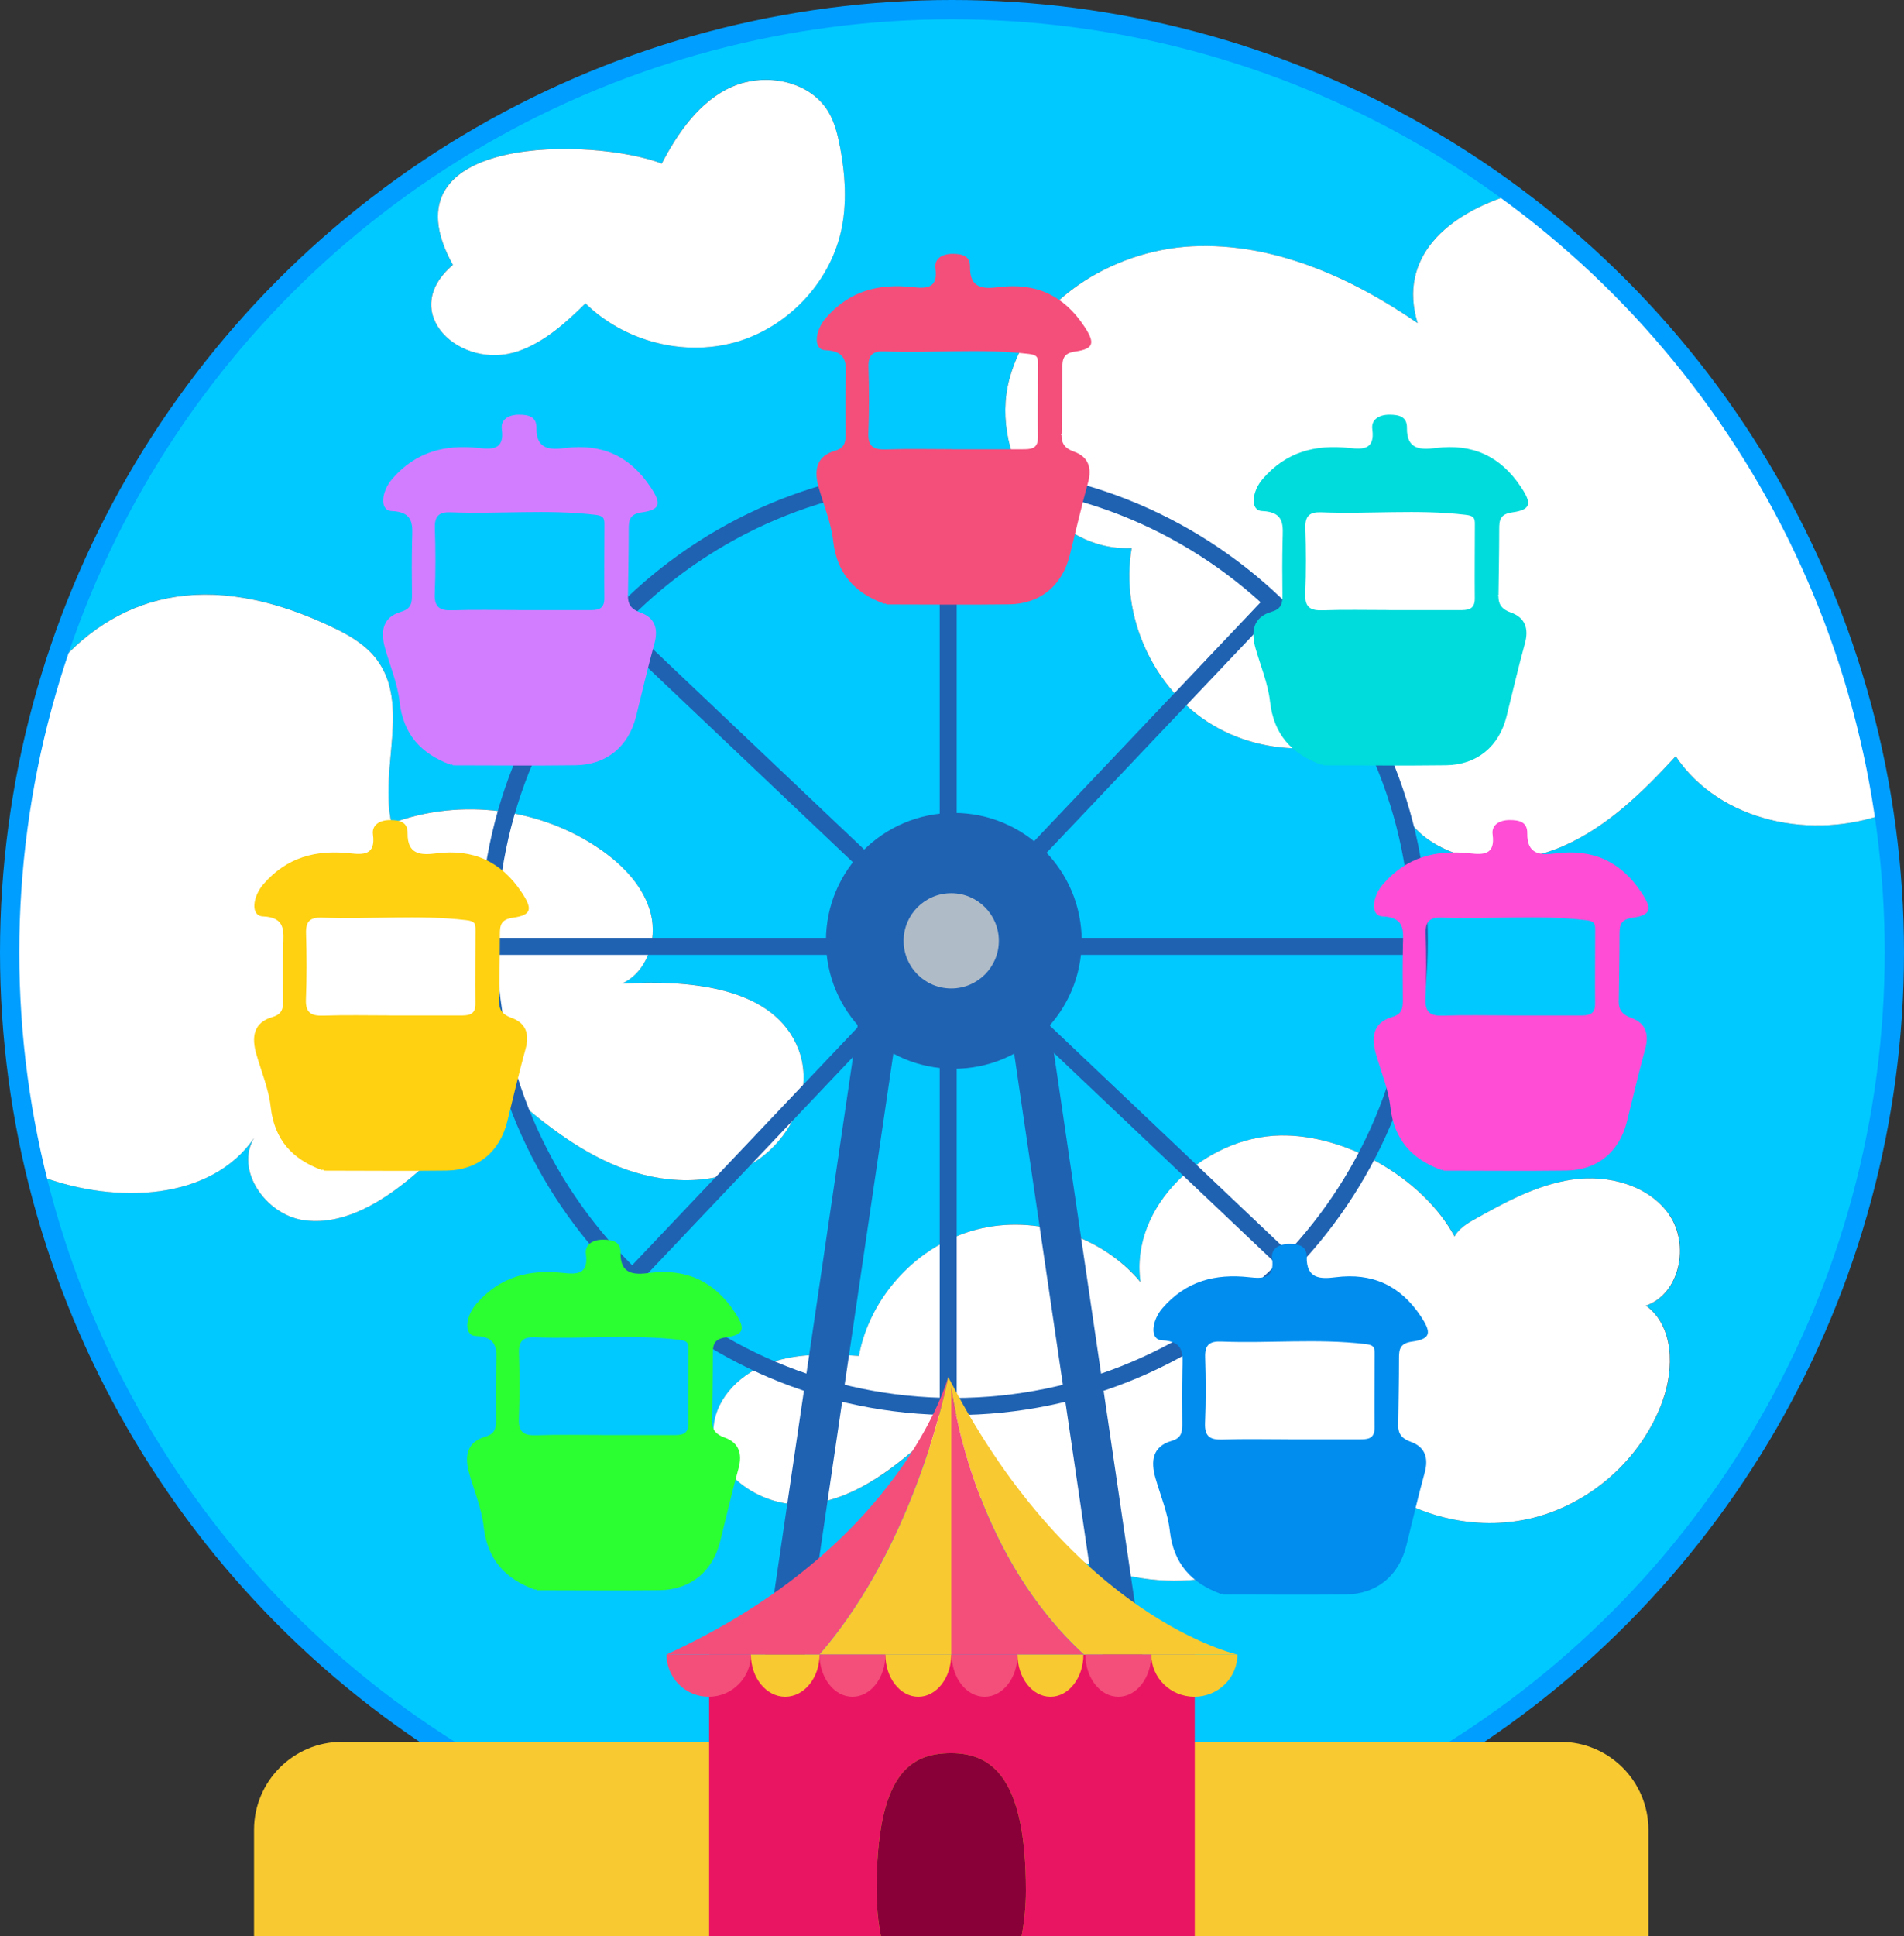
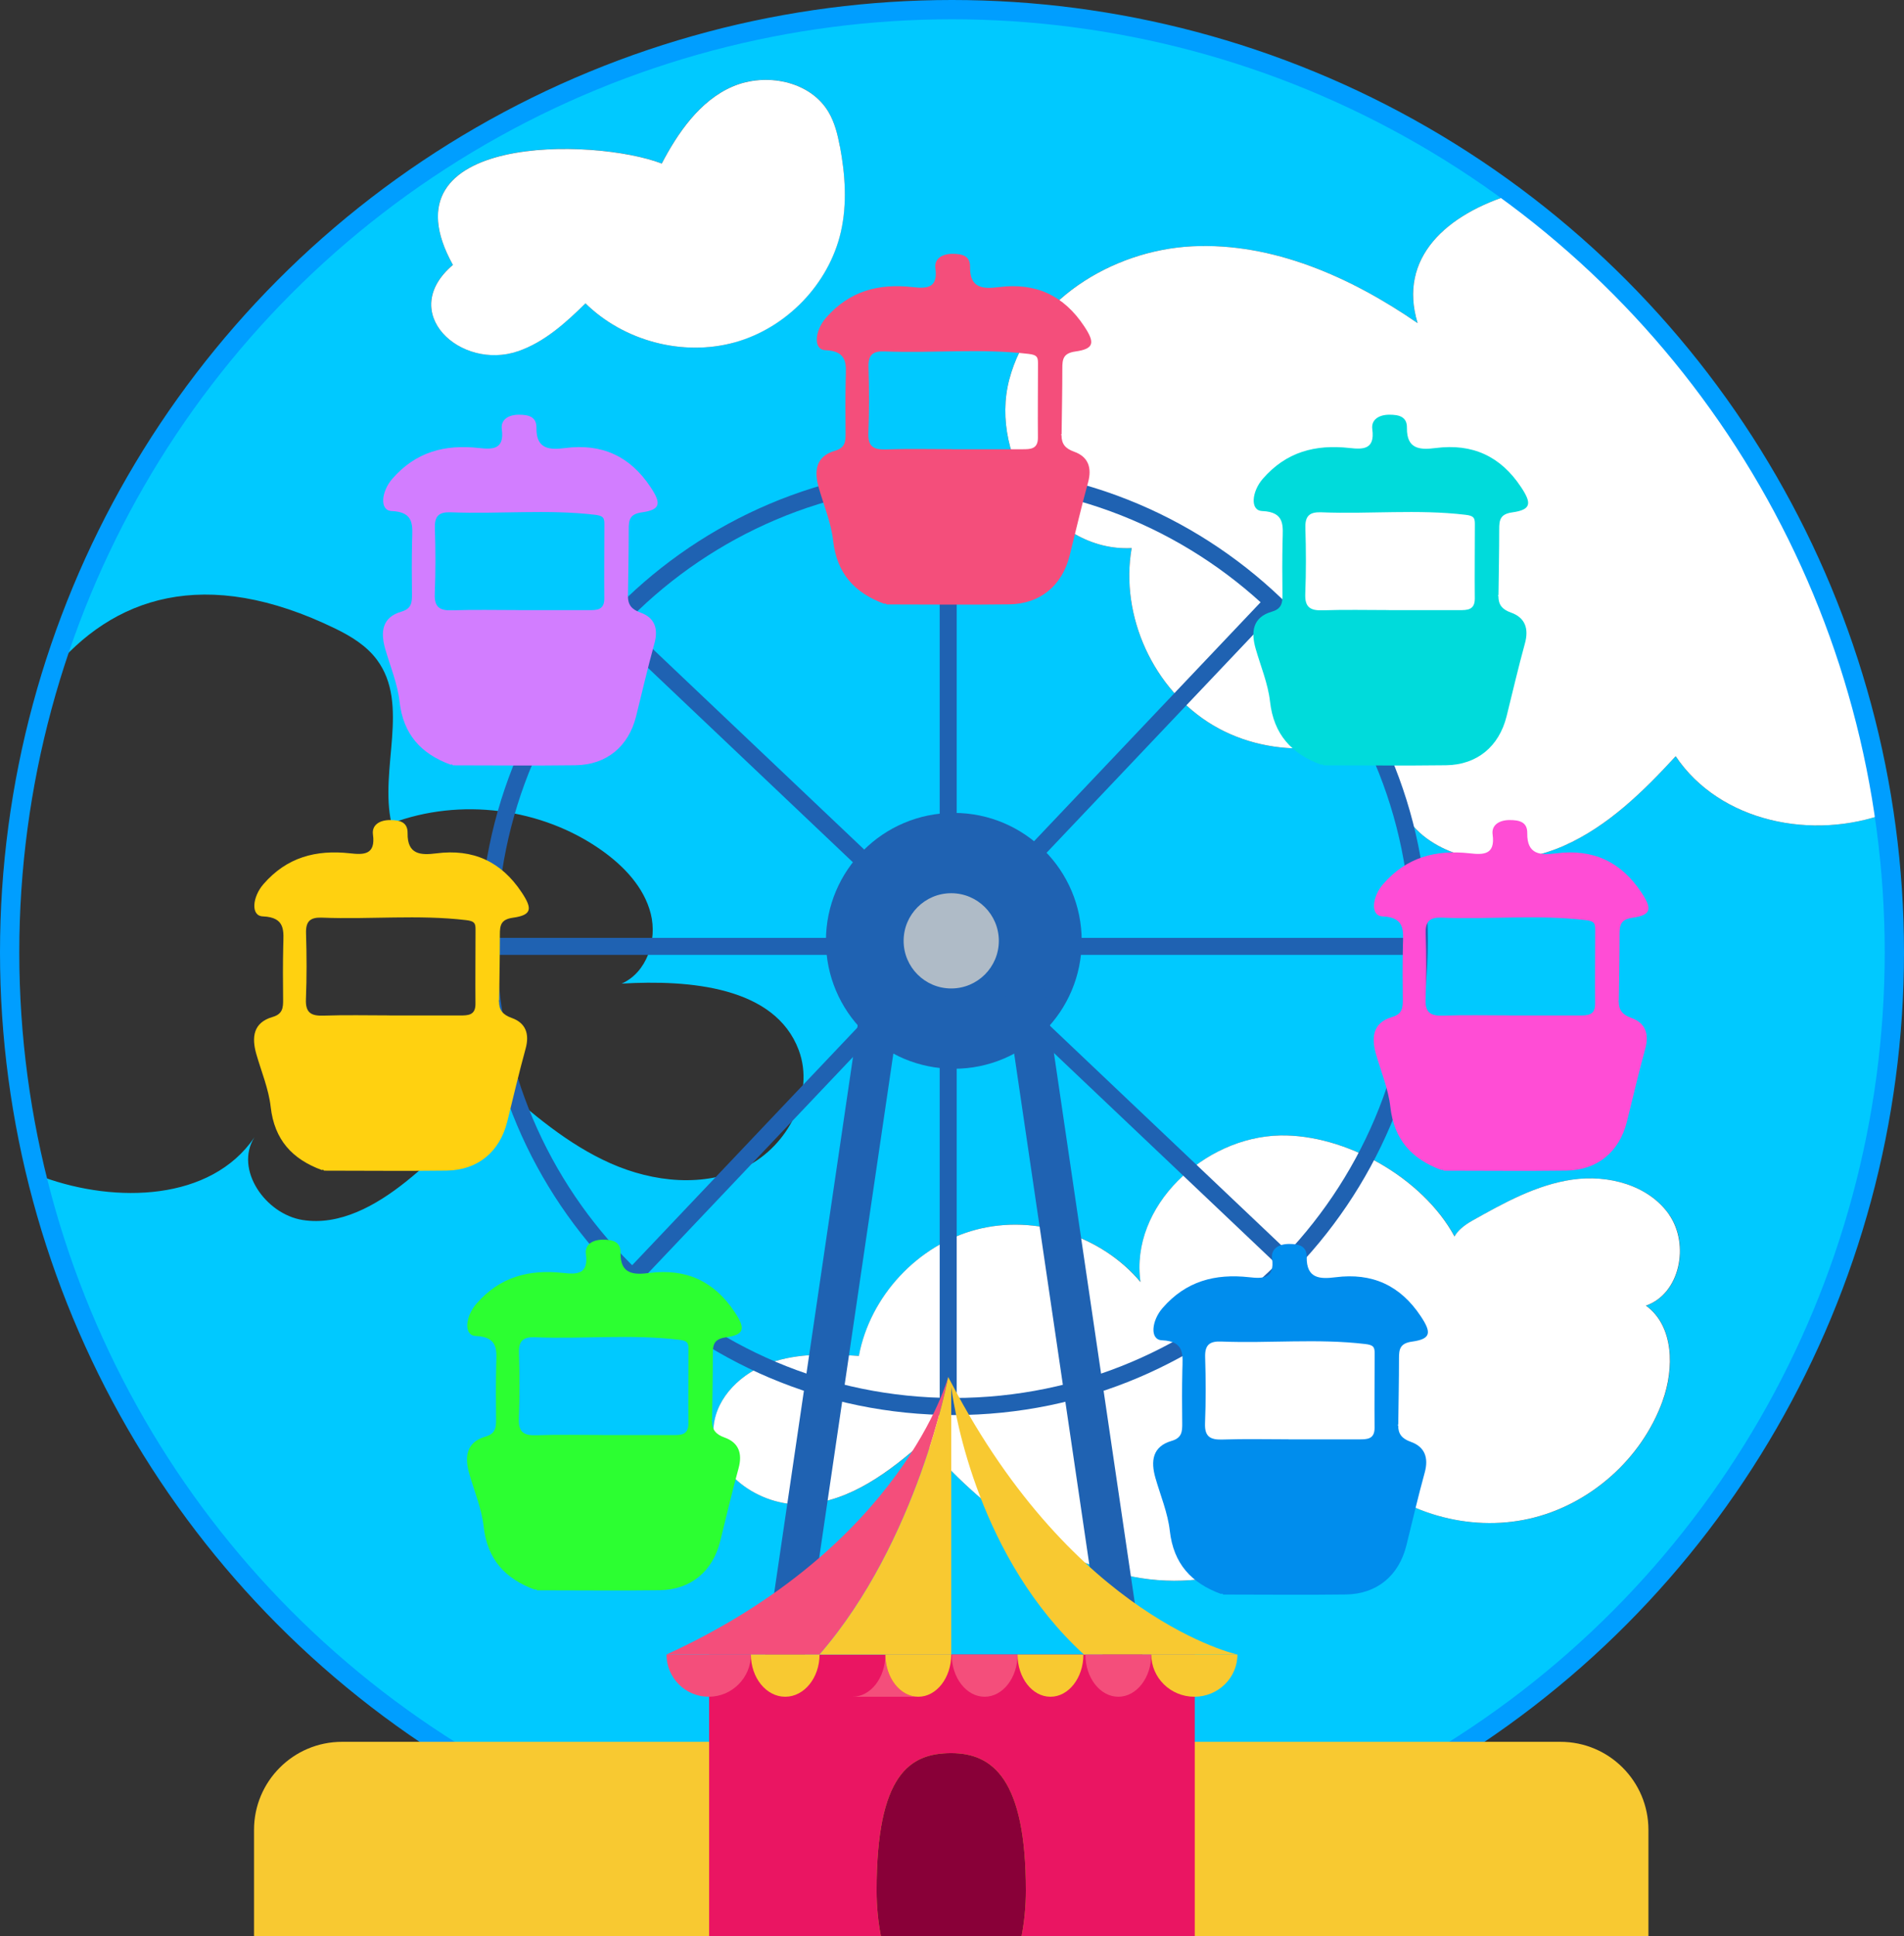
<svg xmlns="http://www.w3.org/2000/svg" id="Livello_1" data-name="Livello 1" viewBox="0 0 493.56 501.74">
  <rect x="0" y="0" width="493.56" height="501.74" fill="#333333" stroke="none" />
  <defs>
    <style>
      .cls-1 {
        fill: #f8c931;
      }

      .cls-2 {
        fill: #00dbdb;
      }

      .cls-3 {
        fill: #00c9ff;
      }

      .cls-4 {
        fill: #008ded;
      }

      .cls-5 {
        fill: #ea1562;
      }

      .cls-6 {
        fill: #fff;
      }

      .cls-7 {
        fill: #f44e7b;
      }

      .cls-8 {
        fill: #ffd110;
      }

      .cls-9 {
        fill: #ff4dd5;
      }

      .cls-10 {
        fill: #d27dff;
      }

      .cls-11 {
        fill: #afbbc7;
      }

      .cls-12 {
        fill: #1f62b2;
      }

      .cls-13 {
        fill: #890038;
      }

      .cls-14 {
        fill: #2cff31;
      }

      .cls-15 {
        fill: none;
        stroke: #009eff;
        stroke-miterlimit: 10;
        stroke-width: 5px;
      }
    </style>
  </defs>
  <g>
    <path class="cls-3" d="m434.37,195.96c-8.43,9.16-17.56,18.14-28.94,23.18-11.38,5.04-25.56,5.46-35.6-1.9-10.05-7.35-13.45-23.57-4.98-32.69-14.03,11.12-35.02,12.53-50.41,3.37-15.39-9.15-24.17-28.26-21.09-45.9-20.91,1.07-37.04-23.4-31.73-43.66,5.31-20.26,26.55-33.52,47.46-34.54,20.92-1.03,41.15,8.03,58.4,19.91-5.16-16.93,7.48-28.3,24.84-33.49C351.67,20.25,301.45,2.5,247.07,2.5,137.36,2.5,44.51,74.64,13.33,174.07c15.85-19.35,39.69-27.72,73.71-11.13,4.04,1.97,7.99,4.41,10.67,8.02,8.62,11.6.58,28.28,3.76,42.38,17.83-6.71,38.9-4.01,54.46,6.97,5.8,4.1,11.04,9.6,12.77,16.48,1.73,6.89-1.05,15.22-7.55,18.08,17.54-1.03,39.75.77,45.9,17.23,4.24,11.34-2.82,24.78-13.64,30.22-10.81,5.44-24.06,4.04-35.13-.87-11.07-4.9-20.4-12.94-29.5-20.92-6.49,9.73-14.5,18.45-23.65,25.74-7.65,6.09-17.05,11.39-26.7,9.85s-17.68-13.12-12.49-21.4c-11.28,16.53-35.91,17.13-54.72,10.31-.81-.29-1.62-.6-2.43-.93,25.58,107.93,122.51,188.25,238.26,188.25,135.27,0,244.93-109.66,244.93-244.93,0-12.5-.95-24.79-2.76-36.79-19.27,7.23-43.36,2.43-54.87-14.68Zm-243.96-107.25c-13.44,3.71-28.69-.36-38.65-10.12-5.14,5.05-10.67,10.06-17.48,12.4-14.93,5.12-31.4-10.05-16.89-22.37-18.94-34.12,36.66-33.01,54.14-26.26,4.07-7.8,9.85-16.28,18.33-19.94,8.62-3.71,20.15-1.48,24.91,6.61,1.59,2.7,2.34,5.8,2.93,8.88,1.38,7.27,1.89,14.83.26,22.05-3.06,13.6-14.13,25.03-27.57,28.73Zm240.61,274.29c-5.44,15.09-18.93,27-34.57,30.53-15.64,3.53-32.94-1.43-44.34-12.71-8.31,21.08-33.88,31.64-56.26,28.11-22.38-3.53-41.51-18.33-56.31-35.48-8.87,7.85-18.99,15.53-30.81,16.34-11.82.81-24.93-8.48-23.71-20.26.79-7.7,7.36-13.83,14.66-16.4,7.3-2.57,15.26-2.27,22.99-1.79,2.88-15.45,15.23-28.73,30.43-32.72,15.2-3.99,32.48,1.53,42.57,13.58-2.78-19.59,16.46-37.62,36.24-37.98,16.86-.31,36.85,10.91,45.17,26.17.76-1.42,2.33-2.82,4.64-4.12,8.19-4.6,16.6-9.28,25.89-10.61,9.28-1.34,19.77,1.4,25.12,9.1,5.35,7.7,2.85,20.49-6.02,23.55,7.26,5.28,7.37,16.25,4.33,24.69Z" />
-     <path class="cls-6" d="m65.95,294.73c-5.19,8.28,2.83,19.86,12.49,21.4s19.06-3.77,26.7-9.85c9.15-7.29,17.16-16,23.65-25.74,9.1,7.98,18.43,16.02,29.5,20.92,11.07,4.9,24.31,6.3,35.13.87,10.82-5.44,17.87-18.88,13.64-30.22-6.15-16.46-28.35-18.26-45.9-17.23,6.5-2.85,9.28-11.19,7.55-18.08-1.73-6.89-6.97-12.39-12.77-16.48-15.56-10.98-36.63-13.68-54.46-6.97-3.18-14.1,4.86-30.78-3.76-42.38-2.68-3.61-6.63-6.05-10.67-8.02-34.03-16.59-57.87-8.22-73.71,11.13-7.26,23.16-11.19,47.8-11.19,73.36,0,19.52,2.35,38.48,6.66,56.68.81.32,1.62.63,2.43.93,18.81,6.83,43.44,6.22,54.72-10.31Z" />
    <path class="cls-6" d="m392.32,50.24c-17.36,5.19-30,16.56-24.84,33.49-17.25-11.88-37.48-20.93-58.4-19.91-20.92,1.03-42.15,14.29-47.46,34.54-5.31,20.26,10.81,44.73,31.73,43.66-3.08,17.64,5.7,36.75,21.09,45.9,15.39,9.15,36.37,7.75,50.41-3.37-8.47,9.12-5.07,25.34,4.98,32.69,10.05,7.35,24.22,6.94,35.6,1.9,11.38-5.04,20.51-14.02,28.94-23.18,11.51,17.11,35.6,21.91,54.87,14.68-9.89-65.63-45.82-122.7-96.92-160.4Z" />
    <path class="cls-6" d="m217.71,37.93c-.58-3.08-1.34-6.18-2.93-8.88-4.76-8.09-16.29-10.33-24.91-6.61-8.48,3.65-14.26,12.13-18.33,19.94-17.48-6.75-73.09-7.86-54.14,26.26-14.52,12.32,1.96,27.49,16.89,22.37,6.82-2.34,12.34-7.35,17.48-12.4,9.96,9.76,25.21,13.82,38.65,10.12,13.44-3.71,24.5-15.13,27.57-28.73,1.63-7.22,1.11-14.78-.26-22.05Z" />
    <path class="cls-6" d="m432.7,314.76c-5.35-7.7-15.83-10.44-25.12-9.1-9.28,1.34-17.7,6.01-25.89,10.61-2.31,1.3-3.88,2.7-4.64,4.12h0c-8.31-15.26-28.3-26.48-45.17-26.17-19.78.36-39.02,18.39-36.24,37.98-10.09-12.05-27.36-17.57-42.57-13.58-15.2,3.99-27.55,17.26-30.43,32.72-7.73-.48-15.69-.79-22.99,1.79-7.3,2.57-13.87,8.7-14.66,16.4-1.22,11.78,11.89,21.07,23.71,20.26,11.82-.81,21.94-8.49,30.81-16.34,14.81,17.15,33.94,31.95,56.31,35.48,22.38,3.53,47.95-7.03,56.26-28.11,11.39,11.28,28.69,16.24,44.34,12.71,15.64-3.53,29.13-15.44,34.57-30.53,3.05-8.44,2.94-19.42-4.33-24.69,8.87-3.06,11.37-15.84,6.02-23.55Z" />
    <circle class="cls-15" cx="246.78" cy="246.78" r="244.28" />
  </g>
  <g>
    <rect class="cls-12" x="127.52" y="240.41" width="240.38" height="4.41" transform="translate(594.21 229.83) rotate(133.48)" />
    <rect class="cls-12" x="127.06" y="243.02" width="240.38" height="4.41" transform="translate(236.6 -102.85) rotate(43.48)" />
    <rect class="cls-12" x="125.6" y="240.81" width="240.38" height="4.41" transform="translate(488.81 -2.78) rotate(90)" />
    <rect class="cls-12" x="127.06" y="243.02" width="240.38" height="4.41" />
    <path class="cls-12" d="m247.25,366.67c-67.76,0-122.88-55.13-122.88-122.89s55.13-122.88,122.88-122.88,122.89,55.13,122.89,122.88-55.13,122.89-122.89,122.89Zm0-241.35c-65.32,0-118.46,53.14-118.46,118.46s53.14,118.46,118.46,118.46,118.46-53.14,118.46-118.46-53.14-118.46-118.46-118.46Z" />
    <circle class="cls-12" cx="247.25" cy="243.79" r="33.15" />
    <rect class="cls-12" x="208.99" y="252.74" width="10.22" height="208.12" transform="translate(54.2 -27.36) rotate(8.37)" />
    <rect class="cls-12" x="275.29" y="252.74" width="10.22" height="208.12" transform="translate(609.74 669) rotate(171.63)" />
    <path class="cls-10" d="m162.77,154.46c0,2.27.98,3.46,3.28,4.28,3.65,1.3,4.65,4.15,3.6,7.96-1.73,6.27-3.19,12.6-4.76,18.91-1.94,7.8-7.64,12.58-15.7,12.68-10.6.14-21.21.02-31.8.02-.12-.24-.31-.29-.56-.16-7.66-2.81-12.3-7.82-13.26-16.35-.52-4.64-2.41-9.13-3.72-13.68-1.26-4.4-.8-8.18,4.2-9.63,2.65-.77,2.76-2.41,2.74-4.55-.06-4.59-.07-9.18.03-13.76.08-3.87.73-7.51-5.29-7.76-3.22-.13-2.68-5.08.15-8.34,6.08-7.01,13.64-8.97,22.46-8,3.43.38,6.68.5,5.94-4.87-.34-2.5,1.77-3.75,4.41-3.75,2.47,0,4.62.46,4.57,3.41-.09,5.61,3.46,5.73,7.47,5.22,9.49-1.21,16.78,2.08,22.12,10.14,2.81,4.23,2.63,5.85-2.3,6.54-3.13.44-3.38,1.98-3.37,4.41,0,5.69-.12,11.37-.19,17.06,0,0-.19.1-.19.1l.19.11Zm-28.4,3.62s0,.01,0,.02c6.07,0,12.13,0,18.2,0,2.11,0,4.11.01,4.08-3.03-.06-6.43.02-12.87.02-19.3,0-1.62-.32-2.13-2.45-2.38-12.43-1.47-24.87-.14-37.29-.64-3.07-.13-4.3.88-4.2,4.06.18,5.69.2,11.4-.03,17.09-.14,3.53,1.38,4.35,4.58,4.24,5.69-.2,11.39-.06,17.09-.06Z" />
    <path class="cls-2" d="m388.42,154.46c0,2.27.98,3.46,3.28,4.28,3.65,1.3,4.65,4.15,3.6,7.96-1.73,6.27-3.19,12.6-4.76,18.91-1.94,7.8-7.64,12.58-15.7,12.68-10.6.14-21.21.02-31.8.02-.12-.24-.31-.29-.56-.16-7.66-2.81-12.3-7.82-13.26-16.35-.52-4.64-2.41-9.13-3.72-13.68-1.26-4.4-.8-8.18,4.2-9.63,2.65-.77,2.76-2.41,2.74-4.55-.06-4.59-.07-9.18.03-13.76.08-3.87.73-7.51-5.29-7.76-3.22-.13-2.68-5.08.15-8.34,6.08-7.01,13.64-8.97,22.46-8,3.43.38,6.68.5,5.94-4.87-.34-2.5,1.77-3.75,4.41-3.75,2.47,0,4.62.46,4.57,3.41-.09,5.61,3.46,5.73,7.47,5.22,9.49-1.21,16.78,2.08,22.12,10.14,2.81,4.23,2.63,5.85-2.3,6.54-3.13.44-3.38,1.98-3.37,4.41,0,5.69-.12,11.37-.19,17.06,0,0-.19.1-.19.1l.19.11Zm-28.4,3.62s0,.01,0,.02c6.07,0,12.13,0,18.2,0,2.11,0,4.11.01,4.08-3.03-.06-6.43.02-12.87.02-19.3,0-1.62-.32-2.13-2.45-2.38-12.43-1.47-24.87-.14-37.29-.64-3.07-.13-4.3.88-4.2,4.06.18,5.69.2,11.4-.03,17.09-.14,3.53,1.38,4.35,4.58,4.24,5.69-.2,11.39-.06,17.09-.06Z" />
    <path class="cls-8" d="m129.37,259.49c0,2.27.98,3.46,3.28,4.28,3.65,1.3,4.65,4.15,3.6,7.96-1.73,6.27-3.19,12.6-4.76,18.91-1.94,7.8-7.64,12.58-15.7,12.68-10.6.14-21.21.02-31.8.02-.12-.24-.31-.29-.56-.16-7.66-2.81-12.3-7.82-13.26-16.35-.52-4.64-2.41-9.13-3.72-13.68-1.26-4.4-.8-8.18,4.2-9.63,2.65-.77,2.76-2.41,2.74-4.55-.06-4.59-.07-9.18.03-13.76.08-3.87.73-7.51-5.29-7.76-3.22-.13-2.68-5.08.15-8.34,6.08-7.01,13.64-8.97,22.46-8,3.43.38,6.68.5,5.94-4.87-.34-2.5,1.77-3.75,4.41-3.75,2.47,0,4.62.46,4.57,3.41-.09,5.61,3.46,5.73,7.47,5.22,9.49-1.21,16.78,2.08,22.12,10.14,2.81,4.23,2.63,5.85-2.3,6.54-3.13.44-3.38,1.98-3.37,4.41,0,5.69-.12,11.37-.19,17.06,0,0-.19.1-.19.1l.19.11Zm-28.4,3.62s0,.01,0,.02c6.07,0,12.13,0,18.2,0,2.11,0,4.11.01,4.08-3.03-.06-6.43.02-12.87.02-19.3,0-1.62-.32-2.13-2.45-2.38-12.43-1.47-24.87-.14-37.29-.64-3.07-.13-4.3.88-4.2,4.06.18,5.69.2,11.4-.03,17.09-.14,3.53,1.38,4.35,4.58,4.24,5.69-.2,11.39-.06,17.09-.06Z" />
    <path class="cls-9" d="m419.61,259.49c0,2.27.98,3.46,3.28,4.28,3.65,1.3,4.65,4.15,3.6,7.96-1.73,6.27-3.19,12.6-4.76,18.91-1.94,7.8-7.64,12.58-15.7,12.68-10.6.14-21.21.02-31.8.02-.12-.24-.31-.29-.56-.16-7.66-2.81-12.3-7.82-13.26-16.35-.52-4.64-2.41-9.13-3.72-13.68-1.26-4.4-.8-8.18,4.2-9.63,2.65-.77,2.76-2.41,2.74-4.55-.06-4.59-.07-9.18.03-13.76.08-3.87.73-7.51-5.29-7.76-3.22-.13-2.68-5.08.15-8.34,6.08-7.01,13.64-8.97,22.46-8,3.43.38,6.68.5,5.94-4.87-.34-2.5,1.77-3.75,4.41-3.75,2.47,0,4.62.46,4.57,3.41-.09,5.61,3.46,5.73,7.47,5.22,9.49-1.21,16.78,2.08,22.12,10.14,2.81,4.23,2.63,5.85-2.3,6.54-3.13.44-3.38,1.98-3.37,4.41,0,5.69-.12,11.37-.19,17.06,0,0-.19.1-.19.1l.19.11Zm-28.4,3.62s0,.01,0,.02c6.07,0,12.13,0,18.2,0,2.11,0,4.11.01,4.08-3.03-.06-6.43.02-12.87.02-19.3,0-1.62-.32-2.13-2.45-2.38-12.43-1.47-24.87-.14-37.29-.64-3.07-.13-4.3.88-4.2,4.06.18,5.69.2,11.4-.03,17.09-.14,3.53,1.38,4.35,4.58,4.24,5.69-.2,11.39-.06,17.09-.06Z" />
    <path class="cls-14" d="m184.57,368.22c0,2.27.98,3.46,3.28,4.28,3.65,1.3,4.65,4.15,3.6,7.96-1.73,6.27-3.19,12.6-4.76,18.91-1.94,7.8-7.64,12.58-15.7,12.68-10.6.14-21.21.02-31.8.02-.12-.24-.31-.29-.56-.16-7.66-2.81-12.3-7.82-13.26-16.35-.52-4.64-2.41-9.13-3.72-13.68-1.26-4.4-.8-8.18,4.2-9.63,2.65-.77,2.76-2.41,2.74-4.55-.06-4.59-.07-9.18.03-13.76.08-3.87.73-7.51-5.29-7.76-3.22-.13-2.68-5.08.15-8.34,6.08-7.01,13.64-8.97,22.46-8,3.43.38,6.68.5,5.94-4.87-.34-2.5,1.77-3.75,4.41-3.75,2.47,0,4.62.46,4.57,3.41-.09,5.61,3.46,5.73,7.47,5.22,9.49-1.21,16.78,2.08,22.12,10.14,2.81,4.23,2.63,5.85-2.3,6.54-3.13.44-3.38,1.98-3.37,4.41,0,5.69-.12,11.37-.19,17.06,0,0-.19.1-.19.1l.19.11Zm-28.4,3.62s0,.01,0,.02c6.07,0,12.13,0,18.2,0,2.11,0,4.11.01,4.08-3.03-.06-6.43.02-12.87.02-19.3,0-1.62-.32-2.13-2.45-2.38-12.43-1.47-24.87-.14-37.29-.64-3.07-.13-4.3.88-4.2,4.06.18,5.69.2,11.4-.03,17.09-.14,3.53,1.38,4.35,4.58,4.24,5.69-.2,11.39-.06,17.09-.06Z" />
    <path class="cls-4" d="m362.44,369.33c0,2.27.98,3.46,3.28,4.28,3.65,1.3,4.65,4.15,3.6,7.96-1.73,6.27-3.19,12.6-4.76,18.91-1.94,7.8-7.64,12.58-15.7,12.68-10.6.14-21.21.02-31.8.02-.12-.24-.31-.29-.56-.16-7.66-2.81-12.3-7.82-13.26-16.35-.52-4.64-2.41-9.13-3.72-13.68-1.26-4.4-.8-8.18,4.2-9.63,2.65-.77,2.76-2.41,2.74-4.55-.06-4.59-.07-9.18.03-13.76.08-3.87.73-7.51-5.29-7.76-3.22-.13-2.68-5.08.15-8.34,6.08-7.01,13.64-8.97,22.46-8,3.43.38,6.68.5,5.94-4.87-.34-2.5,1.77-3.75,4.41-3.75,2.47,0,4.62.46,4.57,3.41-.09,5.61,3.46,5.73,7.47,5.22,9.49-1.21,16.78,2.08,22.12,10.14,2.81,4.23,2.63,5.85-2.3,6.54-3.13.44-3.38,1.98-3.37,4.41,0,5.69-.12,11.37-.19,17.06,0,0-.19.1-.19.1l.19.11Zm-28.4,3.62s0,.01,0,.02c6.07,0,12.13,0,18.2,0,2.11,0,4.11.01,4.08-3.03-.06-6.43.02-12.87.02-19.3,0-1.62-.32-2.13-2.45-2.38-12.43-1.47-24.87-.14-37.29-.64-3.07-.13-4.3.88-4.2,4.06.18,5.69.2,11.4-.03,17.09-.14,3.53,1.38,4.35,4.58,4.24,5.69-.2,11.39-.06,17.09-.06Z" />
    <path class="cls-7" d="m275.17,112.77c0,2.27.98,3.46,3.28,4.28,3.65,1.3,4.65,4.15,3.6,7.96-1.73,6.27-3.19,12.6-4.76,18.91-1.94,7.8-7.64,12.58-15.7,12.68-10.6.14-21.21.02-31.8.02-.12-.24-.31-.29-.56-.16-7.66-2.81-12.3-7.82-13.26-16.35-.52-4.64-2.41-9.13-3.72-13.68-1.26-4.4-.8-8.18,4.2-9.63,2.65-.77,2.76-2.41,2.74-4.55-.06-4.59-.07-9.18.03-13.76.08-3.87.73-7.51-5.29-7.76-3.22-.13-2.68-5.08.15-8.34,6.08-7.01,13.64-8.97,22.46-8,3.43.38,6.68.5,5.94-4.87-.34-2.5,1.77-3.75,4.41-3.75,2.47,0,4.62.46,4.57,3.41-.09,5.61,3.46,5.73,7.47,5.22,9.49-1.21,16.78,2.08,22.12,10.14,2.81,4.23,2.63,5.85-2.3,6.54-3.13.44-3.38,1.98-3.37,4.41,0,5.69-.12,11.37-.19,17.06,0,0-.19.1-.19.1l.19.11Zm-28.4,3.62s0,.01,0,.02c6.07,0,12.13,0,18.2,0,2.11,0,4.11.01,4.08-3.03-.06-6.43.02-12.87.02-19.3,0-1.62-.32-2.13-2.45-2.38-12.43-1.47-24.87-.14-37.29-.64-3.07-.13-4.3.88-4.2,4.06.18,5.69.2,11.4-.03,17.09-.14,3.53,1.38,4.35,4.58,4.24,5.69-.2,11.39-.06,17.09-.06Z" />
    <path class="cls-1" d="m88.65,451.34h315.86c12.58,0,22.8,10.22,22.8,22.8v27.61H65.85v-27.61c0-12.58,10.22-22.8,22.8-22.8Z" />
    <g>
      <path class="cls-5" d="m309.71,428.72h-125.89v73.03h44.54c-.72-3.72-1.13-7.71-1.13-11.88,0-30.21,8.66-35.6,19.35-35.6s19.35,6.61,19.35,35.6c0,4.17-.41,8.16-1.13,11.88h44.91v-73.03Z" />
      <path class="cls-13" d="m246.58,454.27c-10.69,0-19.35,5.39-19.35,35.6,0,4.17.41,8.16,1.13,11.88h36.44c.72-3.72,1.13-7.71,1.13-11.88,0-28.99-8.66-35.6-19.35-35.6Z" />
    </g>
    <g>
      <g>
        <path class="cls-1" d="m280.97,428.72h39.79s-42.14-9.14-74.18-70.44v1.14c1.04,7.64,7.33,44.54,34.39,69.29Z" />
        <path class="cls-7" d="m172.77,428.72h39.67c25.57-29.48,33.35-71.92,33.35-71.92,0,0-11.68,43.82-73.03,71.92Z" />
-         <path class="cls-7" d="m246.58,359.43v69.29h34.39c-27.06-24.76-33.36-61.65-34.39-69.29Z" />
        <path class="cls-1" d="m246.4,357.98s.05.52.18,1.44v-1.14c-.26-.5-.53-.98-.79-1.48,0,0-7.78,42.44-33.35,71.92h34.14v-69.29c-.12-.92-.18-1.44-.18-1.44Z" />
      </g>
      <path class="cls-7" d="m183.71,439.66c6.04,0,10.94-4.9,10.94-10.94h-21.88c0,6.04,4.9,10.94,10.94,10.94Z" />
      <path class="cls-1" d="m203.55,439.66c4.91,0,8.89-4.9,8.89-10.94h-17.79c0,6.04,3.98,10.94,8.89,10.94Z" />
-       <path class="cls-7" d="m220.98,439.66c4.71,0,8.53-4.9,8.53-10.94h-17.07c0,6.04,3.82,10.94,8.53,10.94Z" />
+       <path class="cls-7" d="m220.98,439.66c4.71,0,8.53-4.9,8.53-10.94c0,6.04,3.82,10.94,8.53,10.94Z" />
      <path class="cls-1" d="m238.05,439.66c4.71,0,8.53-4.9,8.53-10.94h-17.07c0,6.04,3.82,10.94,8.53,10.94Z" />
      <path class="cls-7" d="m255.24,439.66c4.71,0,8.53-4.9,8.53-10.94h-17.07c0,6.04,3.82,10.94,8.53,10.94Z" />
      <path class="cls-1" d="m272.31,439.66c4.71,0,8.53-4.9,8.53-10.94h-17.07c0,6.04,3.82,10.94,8.53,10.94Z" />
      <path class="cls-7" d="m289.9,439.66c4.71,0,8.53-4.9,8.53-10.94h-17.07c0,6.04,3.82,10.94,8.53,10.94Z" />
      <path class="cls-1" d="m309.6,439.66c6.17,0,11.17-4.9,11.17-10.94h-22.33c0,6.04,5,10.94,11.17,10.94Z" />
    </g>
    <circle class="cls-11" cx="246.58" cy="243.79" r="12.34" />
  </g>
</svg>